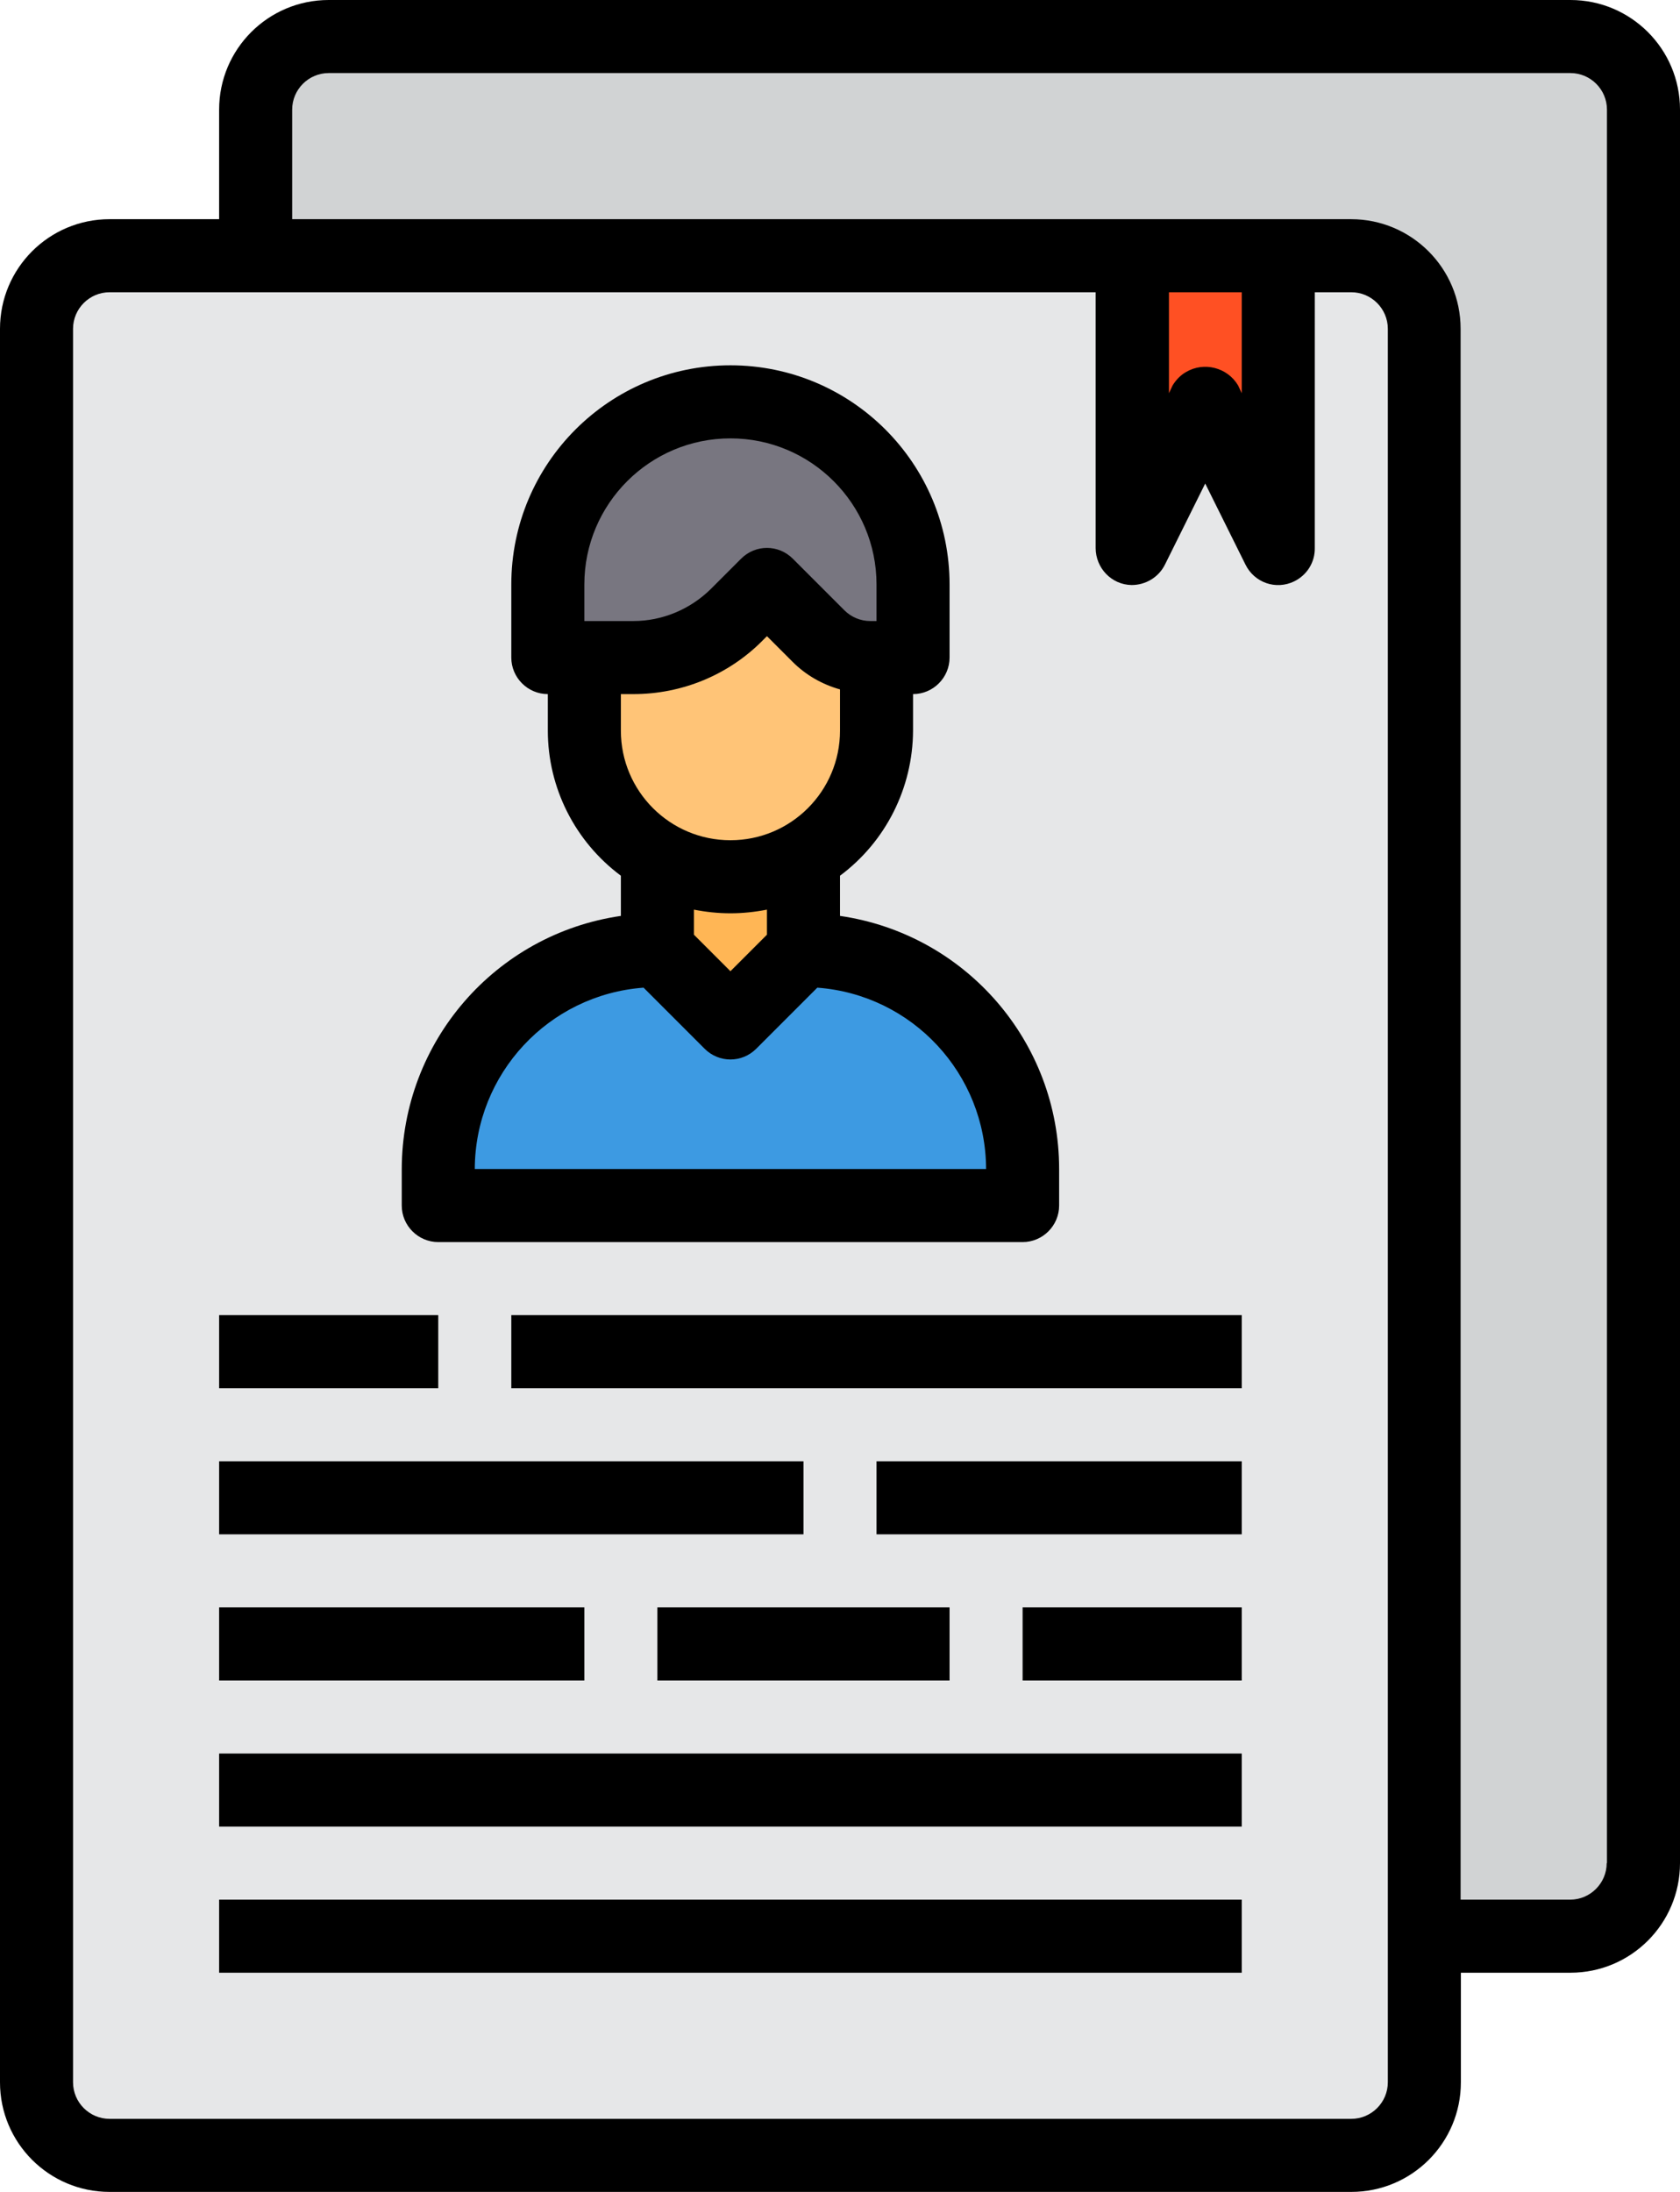
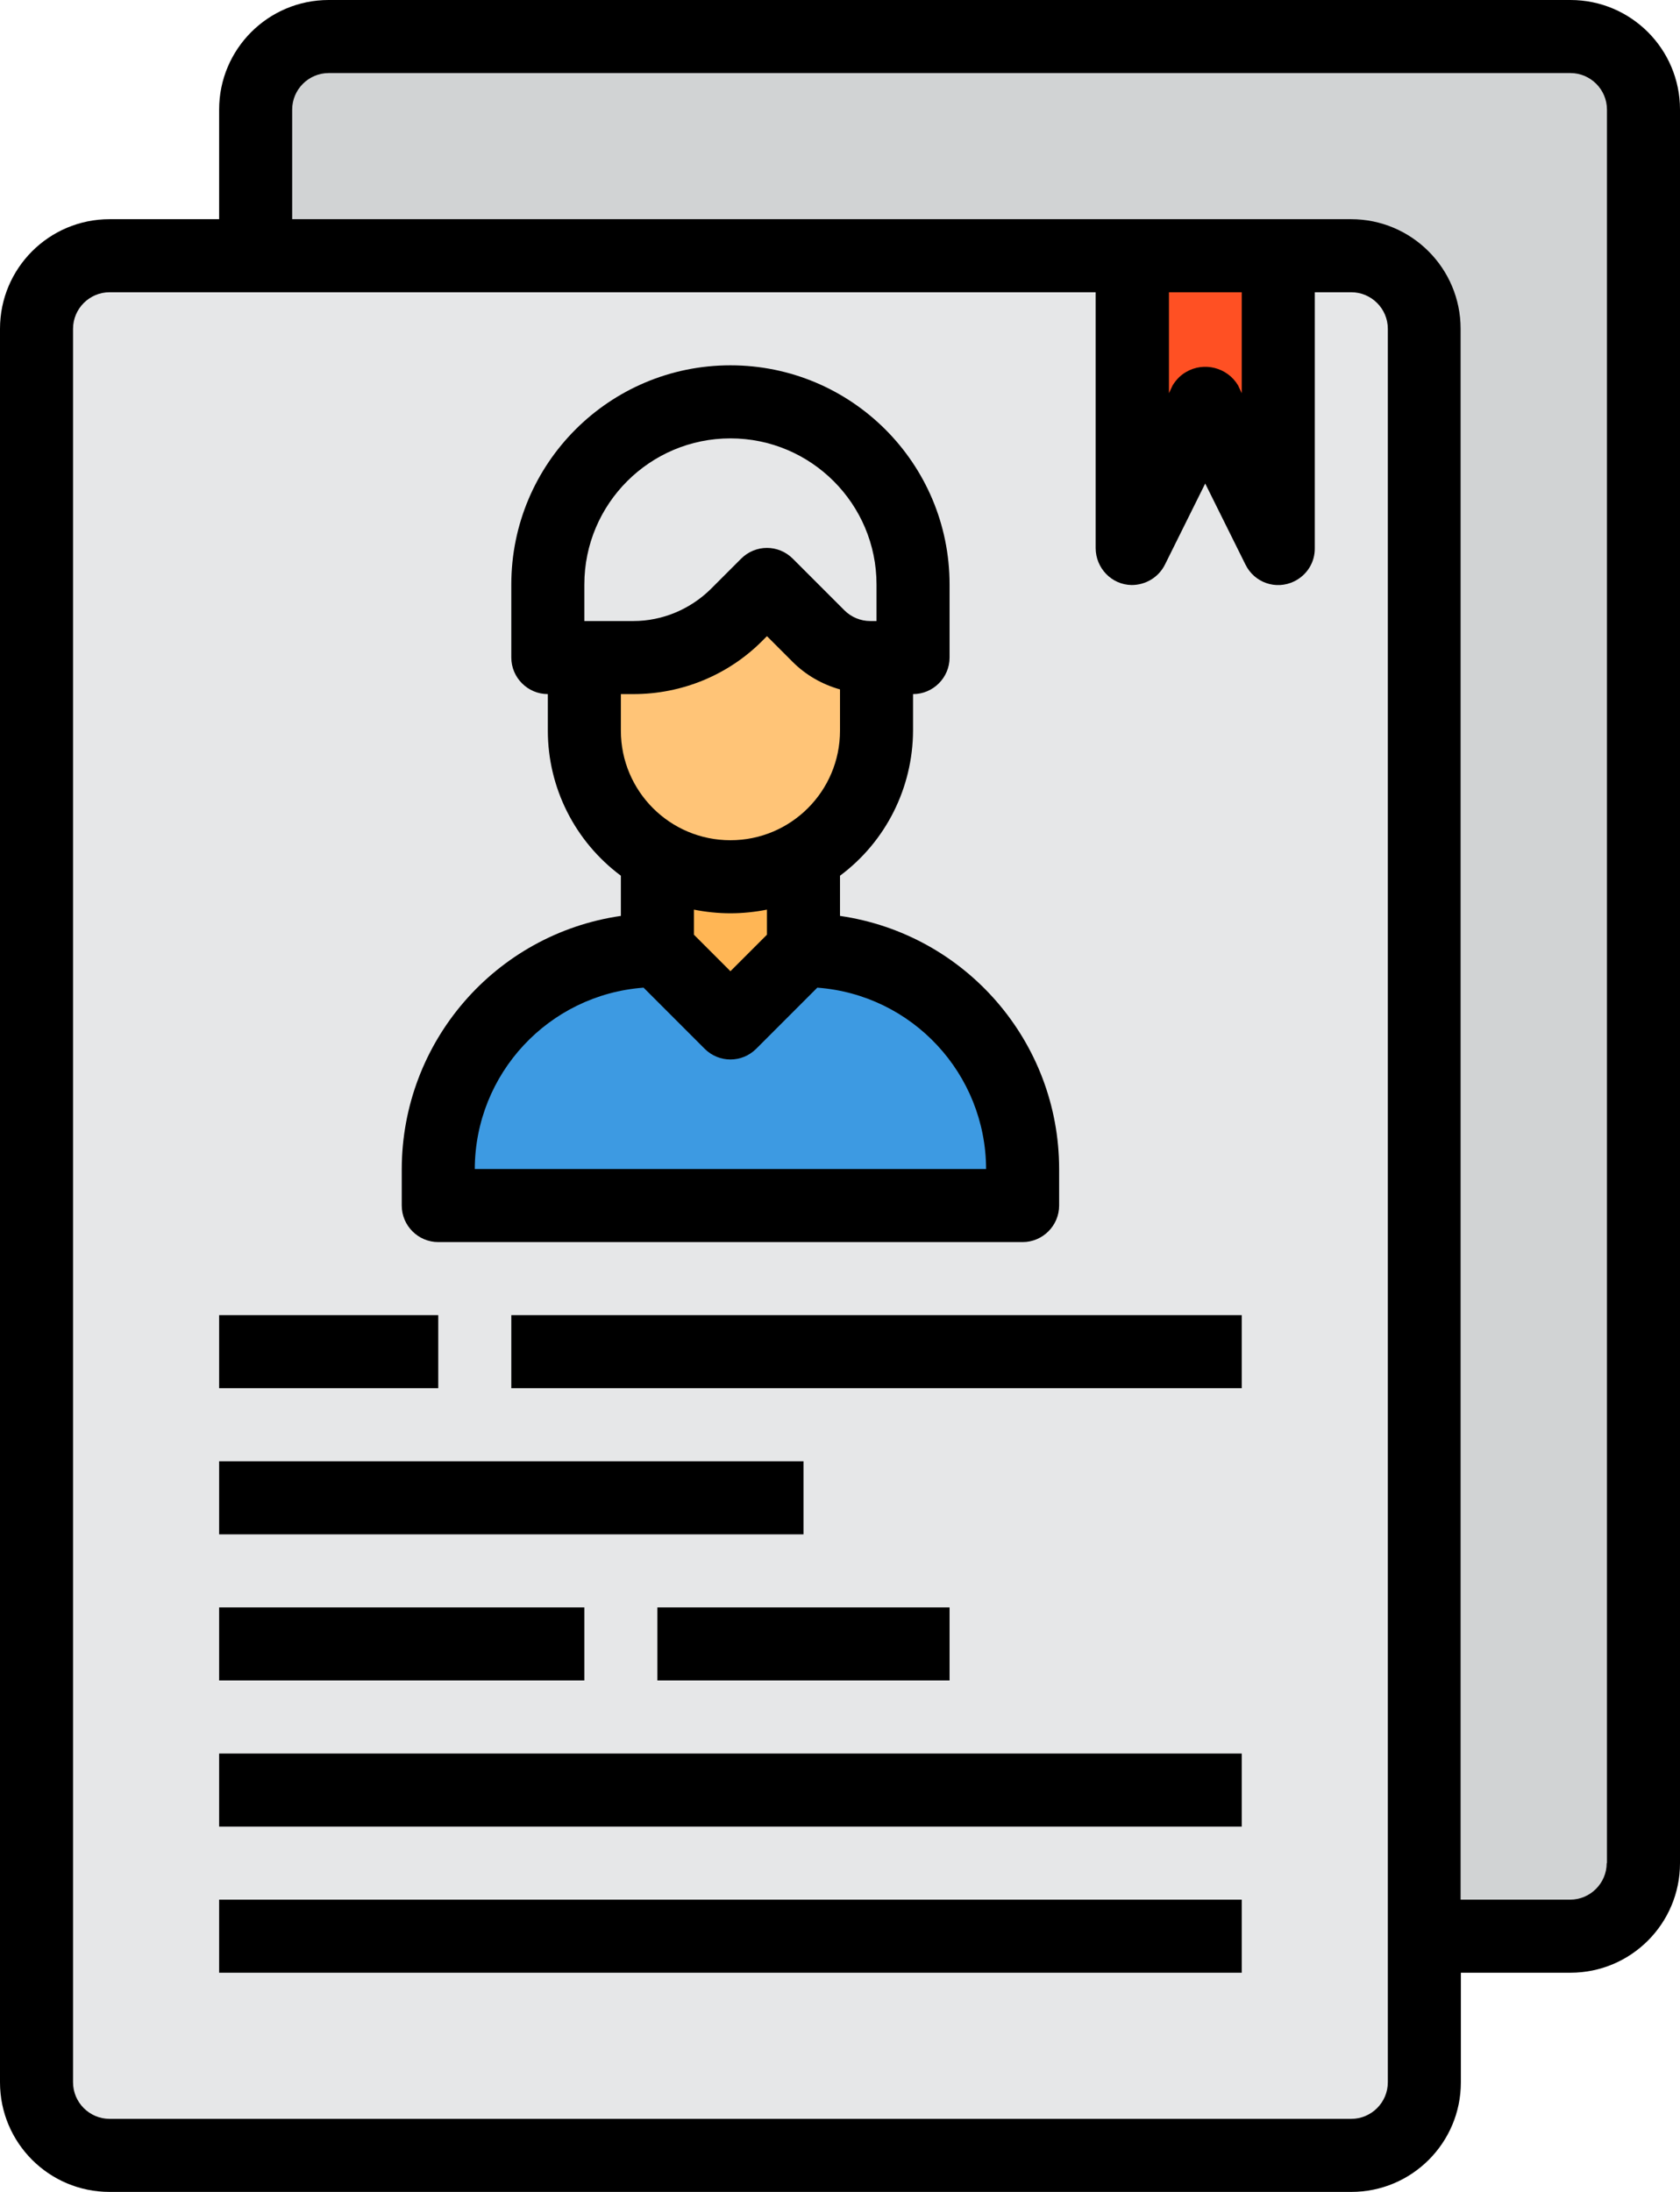
<svg xmlns="http://www.w3.org/2000/svg" id="_イヤー_2" viewBox="0 0 64.4 84">
  <defs>
    <style>.cls-1{fill:#e6e7e8;}.cls-2{fill:#ffb655;}.cls-3{fill:#ffc477;}.cls-4{fill:#ff5023;}.cls-5{fill:#d1d3d4;}.cls-6{fill:#3d9ae2;}.cls-7{fill:#787680;}</style>
  </defs>
  <g id="_イヤー_1-2">
    <g id="Resume-2">
      <rect class="cls-5" x="9.8" y="1.4" width="53.2" height="72.8" rx="2.8" ry="2.8" />
      <rect class="cls-1" x="1.4" y="9.8" width="53.2" height="72.8" rx="2.8" ry="2.8" />
      <path class="cls-4" d="M49,9.8v11.2l-2.8-5.6-2.8,5.6V9.8h5.6Z" />
      <path class="cls-6" d="M39.2,44.8v1.4H16.8v-1.4c0-4.64,3.76-8.4,8.4-8.4l2.8,2.8,2.8-2.8c4.64,0,8.4,3.76,8.4,8.4Z" />
      <path class="cls-2" d="M30.8,32.84v3.56l-2.8,2.8-2.8-2.8v-3.56c1.73,1.01,3.87,1.01,5.6,0Z" />
-       <path class="cls-7" d="M35,22.4v2.8h-1.64c-.75,0-1.46-.3-1.99-.83l-1.97-1.97-1.16,1.16c-1.05,1.05-2.48,1.64-3.96,1.64h-3.28v-2.8c0-3.87,3.14-7,7-7,3.86,0,6.99,3.13,7,7Z" />
      <path class="cls-3" d="M33.6,25.2v2.8c0,3.09-2.49,5.6-5.58,5.6-.99,0-1.96-.26-2.82-.76-.42-.24-.81-.54-1.16-.88-1.05-1.05-1.64-2.48-1.64-3.96v-2.8h1.88c1.49,0,2.91-.59,3.96-1.64l1.16-1.16,1.97,1.97c.53,.53,1.24,.83,1.99,.83h.24Z" />
      <path d="M8.4,50.4h8.4v2.8H8.4v-2.8Z" />
      <path d="M19.6,50.4h28v2.8H19.6v-2.8Z" />
      <path d="M8.4,56H30.8v2.8H8.4v-2.8Z" />
-       <path d="M33.6,56h14v2.8h-14v-2.8Z" />
      <path d="M8.4,61.6h14v2.8H8.4v-2.8Z" />
      <path d="M25.2,61.6h11.2v2.8h-11.2v-2.8Z" />
-       <path d="M39.2,61.6h8.4v2.8h-8.4v-2.8Z" />
      <path d="M8.4,67.2H47.6v2.8H8.4v-2.8Z" />
      <path d="M8.4,72.8H47.6v2.8H8.4v-2.8Z" />
      <path d="M60.2,0H12.6c-2.32,0-4.2,1.88-4.2,4.2v4.2H4.2c-2.32,0-4.2,1.88-4.2,4.2V79.8c0,2.32,1.88,4.2,4.2,4.2H51.8c2.32,0,4.2-1.88,4.2-4.2v-4.2h4.2c2.32,0,4.2-1.88,4.2-4.2V4.2c0-2.32-1.88-4.2-4.2-4.2Zm-7,79.8c0,.77-.63,1.4-1.4,1.4H4.2c-.77,0-1.4-.63-1.4-1.4V12.6c0-.77,.63-1.4,1.4-1.4H42v9.8c0,.77,.61,1.41,1.38,1.42,.54,0,1.04-.3,1.28-.79l1.54-3.1,1.54,3.1c.34,.7,1.17,.99,1.87,.65,.49-.24,.8-.73,.79-1.28V11.2h1.4c.77,0,1.4,.63,1.4,1.4V79.8ZM44.8,11.2h2.8v3.87l-.14-.3c-.41-.69-1.31-.92-2-.51-.21,.12-.38,.3-.51,.51l-.14,.3v-3.87Zm16.79,60.2c0,.77-.63,1.4-1.4,1.4h-4.2V12.6c0-2.32-1.88-4.2-4.2-4.2H11.2V4.2c0-.77,.63-1.4,1.4-1.4H60.2c.77,0,1.4,.63,1.4,1.4V71.4Z" />
      <path d="M16.8,47.6h22.4c.77,0,1.4-.63,1.4-1.4v-1.4c0-4.87-3.58-9-8.4-9.7v-1.54c1.76-1.31,2.79-3.37,2.8-5.56v-1.4c.77,0,1.4-.63,1.4-1.4v-2.8c0-4.64-3.76-8.4-8.4-8.4s-8.4,3.76-8.4,8.4v2.8c0,.77,.63,1.4,1.4,1.4v1.4c0,2.19,1.04,4.25,2.8,5.56v1.54c-4.82,.7-8.39,4.83-8.4,9.7v1.4c0,.77,.63,1.4,1.4,1.4Zm5.6-25.2c0-3.09,2.51-5.6,5.6-5.6s5.6,2.51,5.6,5.6v1.4h-.24c-.37,0-.73-.15-.99-.41l-1.98-1.98c-.55-.55-1.43-.55-1.98,0l-1.16,1.16c-.79,.78-1.86,1.23-2.97,1.23h-1.88v-1.4Zm1.88,4.2c1.86,0,3.64-.73,4.95-2.05l.17-.17,.99,.99c.5,.5,1.13,.86,1.81,1.05v1.58c0,2.32-1.88,4.2-4.2,4.2s-4.2-1.88-4.2-4.2v-1.4h.48Zm3.72,8.4c.47,0,.94-.05,1.4-.14v.96l-1.4,1.4-1.4-1.4v-.96c.46,.09,.93,.14,1.4,.14Zm-3.33,2.85l2.34,2.34c.55,.55,1.43,.55,1.98,0l2.34-2.34c3.64,.27,6.46,3.3,6.47,6.95H18.2c.01-3.65,2.83-6.68,6.47-6.95Z" />
    </g>
  </g>
</svg>